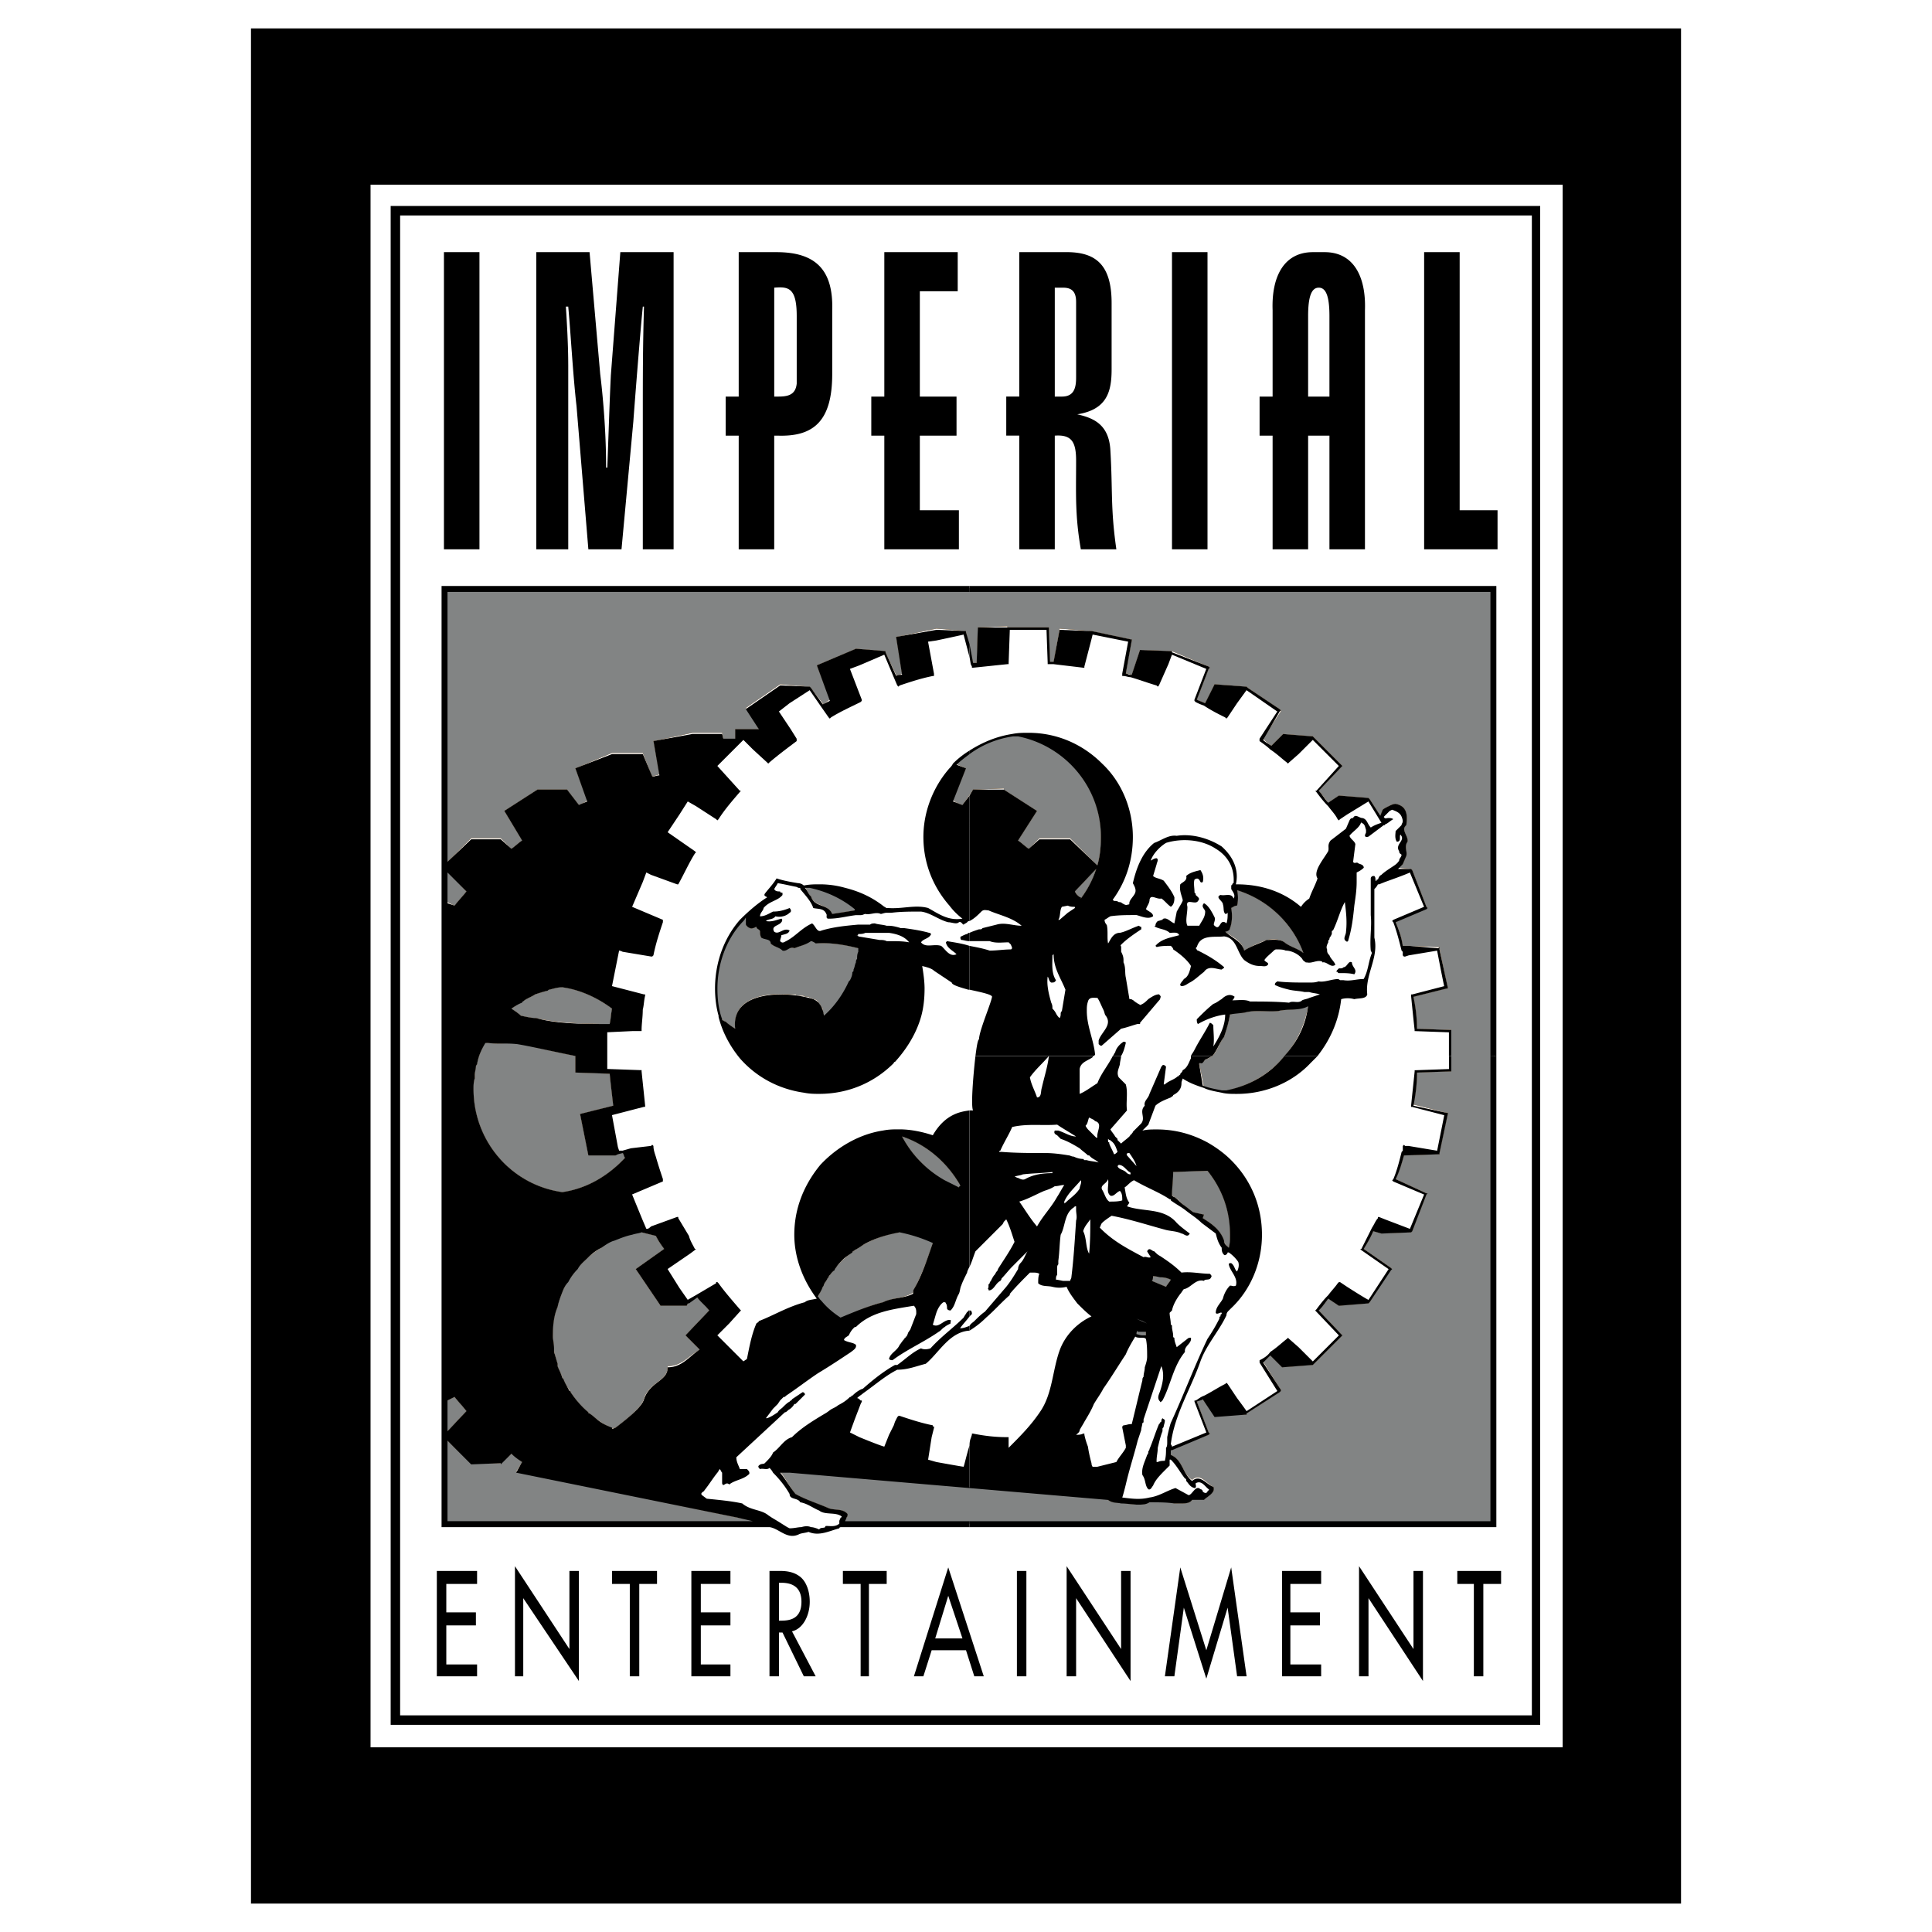
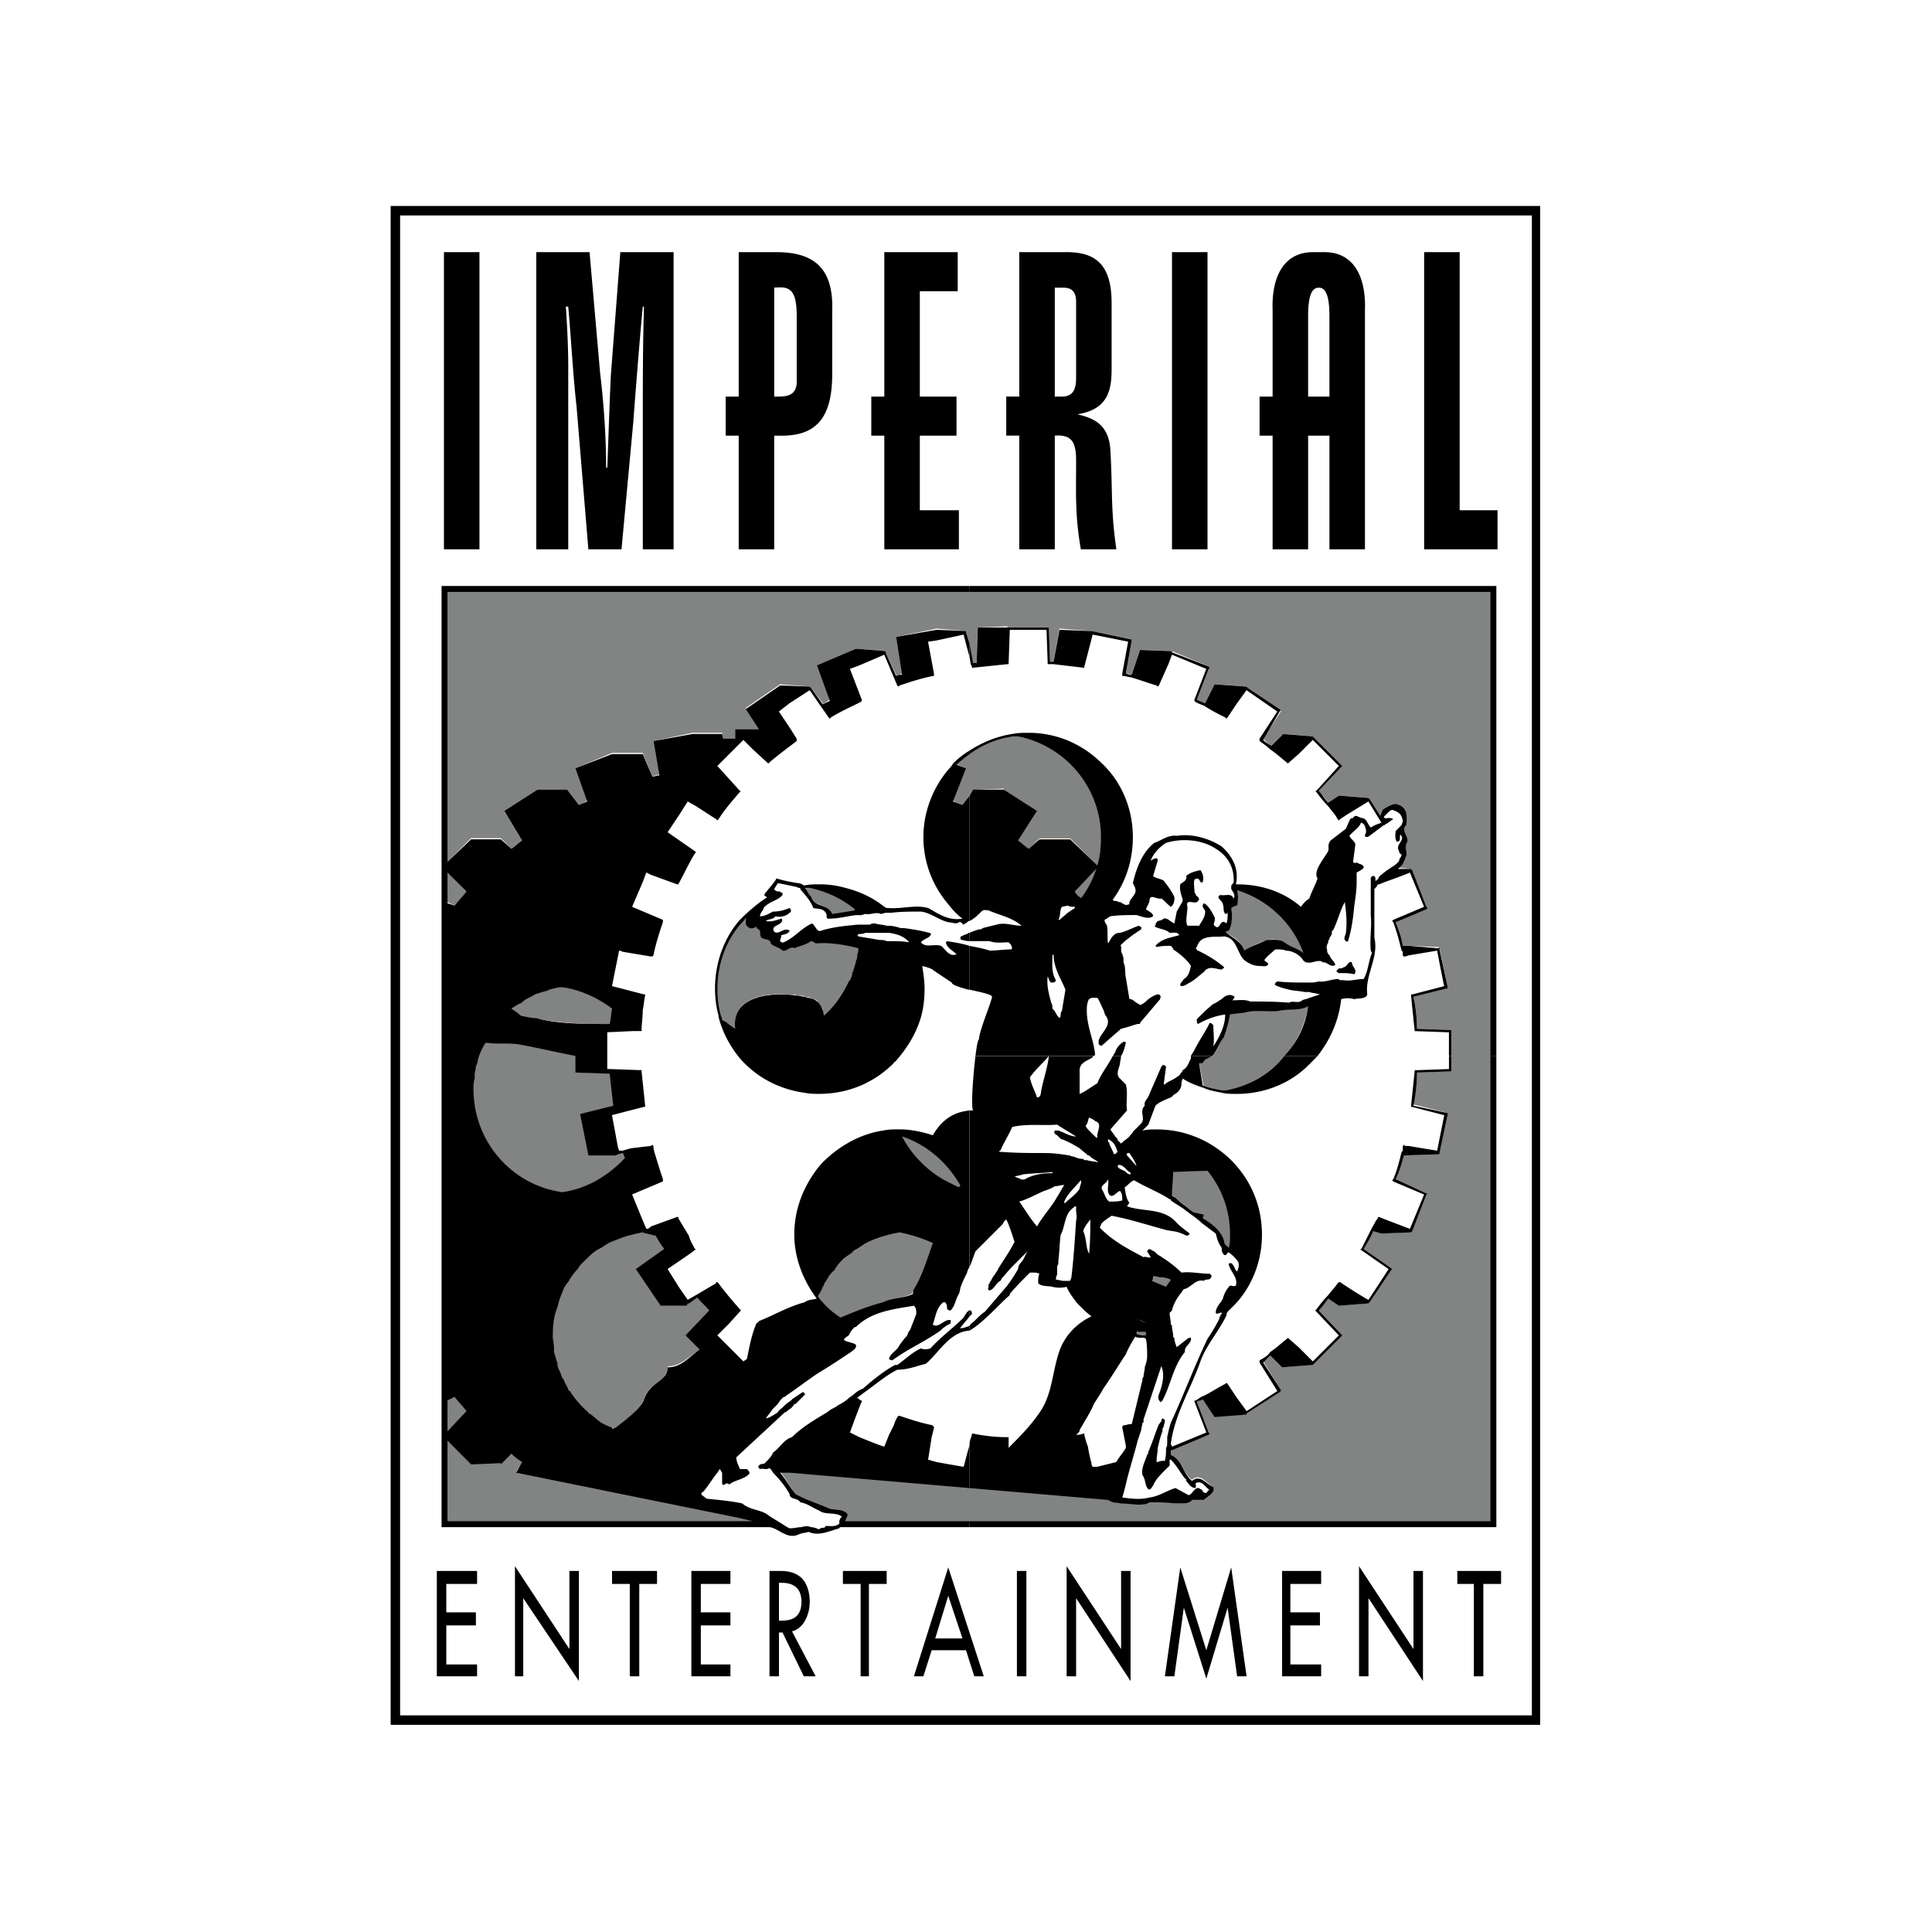
<svg xmlns="http://www.w3.org/2000/svg" width="2500" height="2500" viewBox="0 0 192.756 192.756">
  <g fill-rule="evenodd" clip-rule="evenodd">
-     <path fill="#fff" d="M0 0h192.756v192.756H0V0z" />
    <path d="M116.93 119.291c.117 0 .236.119.354.236.355.119.473.473.828.709.354.236.59.473.943.709l1.064.236-.119.354c.945.592 1.771 1.182 2.127 2.244 0 .236.236.473.471.709.119-.473.119-.945.119-1.418 0-2.361-.826-4.488-2.244-6.26l-3.426.119c0 .827-.117 1.536-.117 2.362zM120.236 105.709c-.117.117-.236.354-.473.354h-.117l.473 2.363c.59.236 1.18.354 1.771.473 4.369-.709 7.912-4.135 8.621-8.623-.826.592-2.008.355-2.953.592-1.062.117-2.125-.119-3.188.117-.473.119-1.182 0-1.654.236-.119.826-.354 1.535-.59 2.244-.591.709-.708 2.008-1.89 2.244zM122.244 92.953c.592.472 1.654.827 1.891 1.889.707-.472 1.535-.826 2.244-1.062.59-.118 1.299-.118 1.771.236.59.472 1.299.59 1.889 1.063-1.062-2.953-3.543-5.315-6.613-6.26a3.405 3.405 0 0 1 0 1.536c-.236 0-.355.118-.59.236.117.591.117 1.417-.119 2.008 0 .236-.354.236-.473.354zM116.811 127.678a2.208 2.208 0 0 0-.943-.236c-.236-.119-.473-.119-.828-.119 0 .119 0 .236-.117.473l1.416.592c.118-.238.354-.474.472-.71zM113.859 133.348h.471v-.119-.473h-.826l-.59-.236a1.636 1.636 0 0 1-.355.473c.472.236.945.236 1.3.355z" fill="#a36621" />
-     <path d="M44.41 58.701v31.181l.945.473c.354-.473.826-.945 1.181-1.417l-1.89-2.008v-.945l2.362-2.362h2.953l1.063 1.063c.354-.236.709-.59 1.063-.827l-1.771-2.953 3.307-2.126h2.953l1.181 1.535c.236-.118.59-.236.826-.472l-1.181-3.189 3.661-1.536h3.071l.945 2.362c.236-.118.472-.118.708-.236l-.59-3.307 3.897-.827h2.953l.473 2.008.118.118.118-.118.59-.59v-1.771h2.362L74.41 70.63l3.425-2.362 2.953.236.118.118 1.181 1.536v.118c.236-.118.472-.354.708-.473l-1.299-3.425 3.897-1.654 2.953.236v.118l1.063 2.244v.118c.236-.118.354-.118.591-.236l-.591-3.661 4.016-.827 2.953.236v.118l.709 3.071h.354l.117-3.543 2.953-.118v.118H104.645v.118l.117 3.307h.357l.59-3.307 3.07.236h.119l3.896.827h.119v.118l-.592 3.307c.119 0 .355 0 .473.118h.119l.826-2.48 3.189.118 3.66 1.535.119.118-.119.118-1.18 3.071c.236.118.59.236.826.354l.945-1.89 3.189.236.117.118 3.189 2.126.117.118v.118l-1.771 2.716c.236.236.473.473.826.709l1.182-1.181 2.953.236.117.118 2.717 2.717.119.118-.119.118-2.244 2.362c.355.354.592.708.945 1.181l1.062-.708 2.953.236.119.118 1.062 1.653.236-.59c.117-.118.354-.236.59-.354s.473-.236.709-.236c1.182.236 1.182 1.181 1.062 2.126-.59.472.236 1.063.119 1.653-.355.354 0 .945-.119 1.417l-.354.827a1.608 1.608 0 0 1-.473.354l1.299.118.119.118 1.416 3.662.119.118h-.119l-3.07 1.417c.354.708.592 1.536.709 2.363h.709l2.834.118h.119v.118l.826 3.897v.119h-.119l-3.307.826c.236 1.062.355 2.125.355 3.189l3.307.117h.117V106.886h-.117l-3.307.117c0 1.062-.119 2.127-.355 3.189l3.307.826h.119v.119l-.826 3.896v.119l-3.545.117c-.234.826-.473 1.654-.826 2.363l3.07 1.416h.119l-.119.119-1.416 3.66-.119.119-2.953.117-.826-.236c-.236.592-.59 1.182-.945 1.771l2.717 1.891.119.119h-.119l-2.125 3.307-.119.117-2.953.236-1.062-.709c-.354.473-.59.828-.945 1.182l2.244 2.363.119.117-.119.119-2.717 2.715-.117.119-3.07.236-1.182-1.182c-.236.236-.473.473-.709.59l1.771 2.836v.117l-.117.119-3.307 2.125v.119h-.119l-3.07.117-1.177-1.644c-.117 0-.354.117-.59.234l1.18 3.072.119.117-.119.119-3.66 1.416-.119.119v.473c1.182.473 1.182 1.889 2.127 2.48.826-.709 1.418.354 2.125.707.236.592-.59.945-.943 1.301h-1.182c-.237.355-.709.355-1.182.355h-.59c-.709-.236-1.654-.236-2.48-.236-.355.355-.709.355-1.182.355s-1.062-.119-1.652-.236c-.473 0-.828.117-1.301-.236v-.119l-31.771-2.717h-.945c.59.709.945 1.535 1.536 2.244 1.063.592 2.244.945 3.307 1.418.591.236 1.417 0 1.89.59 0 .119 0 .236-.118.355-.118.117-.118.354-.118.59h64.724V58.701H44.41z" fill="#a36621" />
    <path fill="#a36621" d="M112.322 67.323v-.118l-.117-.118.117.236zM124.488 68.622h-.117.117zM125.906 73.819l.117-.118h-.117v.118zM131.457 79.016l.117-.118-.117-.118v.236zM81.614 129.449c.473.709 1.299 1.535 2.126 2.125 1.417-.59 2.834-1.299 4.37-1.652.945-.473 2.008-.355 2.953-.945.118 0 0-.236.118-.354.945-1.771 1.536-3.662 2.244-5.553-.708-.117-1.417-.236-2.244-.236-.472 0-.945 0-1.417.119-3.78.59-6.85 3.07-8.15 6.496zM90 113.387c1.181 2.244 3.189 4.133 5.669 5.078 0-.117.118-.117.118-.117v-.119c-1.298-2.245-3.306-4.016-5.787-4.842zM96.024 80.315l1.064-1.535 3.07-.118v.118l3.307 2.126-1.891 2.953c.355.236.709.59 1.064.827l1.062-1.063h3.07l2.717 2.716c0 .118-.117.237-.117.354l-2.127 2.244c.119.118.236.354.355.473l.234.236a10.093 10.093 0 0 0 1.537-2.953l.236-.236-.119-.118c.236-.944.354-1.89.354-2.834 0-5.197-3.779-9.449-8.738-10.157-2.244.236-4.252 1.299-5.788 2.834l1.063.473-1.3 3.189c.356.235.592.353.947.471zM83.032 91.181c.827-.118 1.535-.236 2.244-.354 0-.354-.118-.591-.236-.945-.236-.472-.354-.827-.591-1.181-.826-.237-1.771-.354-2.716-.354-.472 0-.945 0-1.417.118.236.237.236.709.591.945.353 1.063 1.652.709 2.125 1.771zM78.898 99.213h.473a.367.367 0 0 0 .236.117h.473c.118 0 .236.119.236.119h.354c.118.117.354.117.473.236.236 0 .354.117.472.236 0 .117.118.117.118.236.119 0 .119.117.119.236.118 0 .118.117.236.236v.236c0 .117.118.236.118.471.118.592 0 1.182-.118 1.891 3.307-1.299 5.788-4.135 6.496-7.677-.236-.118-.473-.118-.708-.118-.709-.354-1.417-.591-2.244-.827-1.417-.354-2.835-.59-4.252-.473-.118-.118-.354-.354-.473-.354-.472.473-1.063.591-1.653.827-.473-.236-.709.236-1.182.118-.354-.236-.826-.236-1.181-.591 0-.59-.591-.472-.945-.59-.118-.236-.118-.473-.118-.59 0-.237-.354-.237-.354-.473-.118 0-.236.118-.354.118-.236.118-.591-.118-.709-.354 0-.237 0-.709.118-.945-1.89 1.89-3.071 4.488-3.071 7.324 0 1.062.118 2.008.354 2.834v.117c.118 0 .236.119.354.236 0 0 .118.119.236.119.236.236.591.473.945.709-.354-2.953 2.716-3.662 5.433-3.426 0 .002 0 .002.118.002zM65.433 123.307l-1.417-.354c-.354 0-.591.117-.945.117-.591.236-1.181.355-1.772.592-.472.236-.945.473-1.299.826-.945.59-1.772 1.299-2.362 2.008-.354.473-.709.945-.945 1.299-.236.355-.354.592-.473.828-.236.59-.473 1.18-.59 1.771-.354.826-.473 1.771-.473 2.717 0 .471.118.943.118 1.416v.236c.118.473.236.945.354 1.299v.236c.118.355.354.709.472 1.064 0 .117 0 .117.118.236.118.354.354.707.59 1.062 0 .117.118.117.118.236a9.443 9.443 0 0 0 1.772 2.008l.118.117a11.583 11.583 0 0 0 2.362 1.535c0-.117.118-.117.236-.117 1.063-.826 2.599-2.008 2.835-2.953.59-1.654 2.362-1.654 2.362-3.189 1.417 0 2.126-1.062 3.188-1.652l-1.417-1.418 2.362-2.48c-.354-.473-.827-.945-1.182-1.299l-.826.473-.118.117-.119.236h-2.598l-2.48-3.66 2.835-2.01c-.351-.469-.588-.825-.824-1.297zM53.504 101.574c2.008.473 4.96.592 7.323.592.118-.473.118-1.062.236-1.535-1.417-1.064-3.189-1.891-4.96-2.127-.472 0-.827.119-1.299.236-.118 0-.118 0-.236.119-.473.117-.827.234-1.181.354-.354.236-.709.354-1.063.59-.119 0-.236.119-.236.119l-1.063.709c.354.236.709.473.945.707.589.119 1.062.236 1.534.236zM48.425 103.938c-.354.709-.708 1.418-.827 2.244 0 0-.118.117-.118.236 0 .236-.119.59-.119.826v.354c-.118.355-.118.709-.118 1.064 0 5.197 3.78 9.566 8.858 10.275 2.48-.355 4.606-1.654 6.26-3.426-.118-.236-.118-.354-.237-.473h-.472l-.236.236H58.7l-.827-4.133 3.307-.828c-.118-1.062-.236-2.008-.354-3.188l-3.425-.119v-1.652c-2.362-.473-4.37-.945-5.788-1.301-1.063 0-2.007.119-2.953 0-.117.002-.235.002-.235-.115zM73.583 151.418l-22.087-4.607.591-.943c-.354-.236-.708-.592-1.063-.828l-1.063.945h-2.953l-2.362-2.244v-.945l1.89-2.008c-.354-.473-.827-.945-1.181-1.416l-.945.471v12.166h32.126l-.354-.117-2.599-.474z" />
    <path d="M116.93 119.291c.117 0 .236.119.354.236.355.119.473.473.828.709.354.236.59.473.943.709l1.064.236-.119.354c.945.592 1.771 1.182 2.127 2.244 0 .236.236.473.471.709.119-.473.119-.945.119-1.418 0-2.361-.826-4.488-2.244-6.26l-3.426.119c0 .827-.117 1.536-.117 2.362zM120.236 105.709c-.117.117-.236.354-.473.354h-.117l.473 2.363c.59.236 1.18.354 1.771.473 4.369-.709 7.912-4.135 8.621-8.623-.826.592-2.008.355-2.953.592-1.062.117-2.125-.119-3.188.117-.473.119-1.182 0-1.654.236-.119.826-.354 1.535-.59 2.244-.591.709-.708 2.008-1.89 2.244zM122.244 92.953c.592.472 1.654.827 1.891 1.889.707-.472 1.535-.826 2.244-1.062.59-.118 1.299-.118 1.771.236.59.472 1.299.59 1.889 1.063-1.062-2.953-3.543-5.315-6.613-6.26a3.405 3.405 0 0 1 0 1.536c-.236 0-.355.118-.59.236.117.591.117 1.417-.119 2.008 0 .236-.354.236-.473.354zM116.811 127.678a2.208 2.208 0 0 0-.943-.236c-.236-.119-.473-.119-.828-.119 0 .119 0 .236-.117.473l1.416.592c.118-.238.354-.474.472-.71zM113.859 133.348h.471v-.119-.473h-.826l-.59-.236a1.636 1.636 0 0 1-.355.473c.472.236.945.236 1.3.355z" fill="#828484" />
    <path d="M44.41 58.701v31.181l.945.473c.354-.473.826-.945 1.181-1.417l-1.89-2.008v-.945l2.362-2.362h2.953l1.063 1.063c.354-.236.709-.59 1.063-.827l-1.771-2.953 3.307-2.126h2.953l1.181 1.535c.236-.118.59-.236.826-.472l-1.181-3.189 3.661-1.536h3.071l.945 2.362c.236-.118.472-.118.708-.236l-.59-3.307 3.897-.827h2.953l.473 2.008.118.118.118-.118.59-.59v-1.771h2.362L74.41 70.63l3.425-2.362 2.953.236.118.118 1.181 1.536v.118c.236-.118.472-.354.708-.473l-1.299-3.425 3.897-1.654 2.953.236v.118l1.063 2.244v.118c.236-.118.354-.118.591-.236l-.591-3.661 4.016-.827 2.953.236v.118l.709 3.071h.354l.117-3.543 2.953-.118v.118H104.645v.118l.117 3.307h.357l.59-3.307 3.07.236h.119l3.896.827h.119v.118l-.592 3.307c.119 0 .355 0 .473.118h.119l.826-2.48 3.189.118 3.66 1.535.119.118-.119.118-1.18 3.071c.236.118.59.236.826.354l.945-1.89 3.189.236.117.118 3.189 2.126.117.118v.118l-1.771 2.716c.236.236.473.473.826.709l1.182-1.181 2.953.236.117.118 2.717 2.717.119.118-.119.118-2.244 2.362c.355.354.592.708.945 1.181l1.062-.708 2.953.236.119.118 1.062 1.653.236-.59c.117-.118.354-.236.59-.354s.473-.236.709-.236c1.182.236 1.182 1.181 1.062 2.126-.59.472.236 1.063.119 1.653-.355.354 0 .945-.119 1.417l-.354.827a1.608 1.608 0 0 1-.473.354l1.299.118.119.118 1.416 3.662.119.118h-.119l-3.07 1.417c.354.708.592 1.536.709 2.363h.709l2.834.118h.119v.118l.826 3.897v.119h-.119l-3.307.826c.236 1.062.355 2.125.355 3.189l3.307.117h.117V106.886h-.117l-3.307.117c0 1.062-.119 2.127-.355 3.189l3.307.826h.119v.119l-.826 3.896v.119l-3.545.117c-.234.826-.473 1.654-.826 2.363l3.07 1.416h.119l-.119.119-1.416 3.66-.119.119-2.953.117-.826-.236c-.236.592-.59 1.182-.945 1.771l2.717 1.891.119.119h-.119l-2.125 3.307-.119.117-2.953.236-1.062-.709c-.354.473-.59.828-.945 1.182l2.244 2.363.119.117-.119.119-2.717 2.715-.117.119-3.07.236-1.182-1.182c-.236.236-.473.473-.709.59l1.771 2.836v.117l-.117.119-3.307 2.125v.119h-.119l-3.07.117-1.177-1.644c-.117 0-.354.117-.59.234l1.18 3.072.119.117-.119.119-3.66 1.416-.119.119v.473c1.182.473 1.182 1.889 2.127 2.48.826-.709 1.418.354 2.125.707.236.592-.59.945-.943 1.301h-1.182c-.237.355-.709.355-1.182.355h-.59c-.709-.236-1.654-.236-2.48-.236-.355.355-.709.355-1.182.355s-1.062-.119-1.652-.236c-.473 0-.828.117-1.301-.236v-.119l-31.771-2.717h-.945c.59.709.945 1.535 1.536 2.244 1.063.592 2.244.945 3.307 1.418.591.236 1.417 0 1.89.59 0 .119 0 .236-.118.355-.118.117-.118.354-.118.59h64.724V58.701H44.41z" fill="#828484" />
    <path fill="#828484" d="M112.322 67.323v-.118l-.117-.118.117.236zM124.488 68.622h-.117.117zM125.906 73.819l.117-.118h-.117v.118zM131.457 79.016l.117-.118-.117-.118v.236zM81.614 129.449c.473.709 1.299 1.535 2.126 2.125 1.417-.59 2.834-1.299 4.37-1.652.945-.473 2.008-.355 2.953-.945.118 0 0-.236.118-.354.945-1.771 1.536-3.662 2.244-5.553-.708-.117-1.417-.236-2.244-.236-.472 0-.945 0-1.417.119-3.78.59-6.85 3.07-8.15 6.496zM90 113.387c1.181 2.244 3.189 4.133 5.669 5.078 0-.117.118-.117.118-.117v-.119c-1.298-2.245-3.306-4.016-5.787-4.842zM96.024 80.315l1.064-1.535 3.07-.118v.118l3.307 2.126-1.891 2.953c.355.236.709.59 1.064.827l1.062-1.063h3.07l2.717 2.716c0 .118-.117.237-.117.354l-2.127 2.244c.119.118.236.354.355.473l.234.236a10.093 10.093 0 0 0 1.537-2.953l.236-.236-.119-.118c.236-.944.354-1.89.354-2.834 0-5.197-3.779-9.449-8.738-10.157-2.244.236-4.252 1.299-5.788 2.834l1.063.473-1.3 3.189c.356.235.592.353.947.471zM83.032 91.181c.827-.118 1.535-.236 2.244-.354 0-.354-.118-.591-.236-.945-.236-.472-.354-.827-.591-1.181-.826-.237-1.771-.354-2.716-.354-.472 0-.945 0-1.417.118.236.237.236.709.591.945.353 1.063 1.652.709 2.125 1.771zM78.898 99.213h.473a.367.367 0 0 0 .236.117h.473c.118 0 .236.119.236.119h.354c.118.117.354.117.473.236.236 0 .354.117.472.236 0 .117.118.117.118.236.119 0 .119.117.119.236.118 0 .118.117.236.236v.236c0 .117.118.236.118.471.118.592 0 1.182-.118 1.891 3.307-1.299 5.788-4.135 6.496-7.677-.236-.118-.473-.118-.708-.118-.709-.354-1.417-.591-2.244-.827-1.417-.354-2.835-.59-4.252-.473-.118-.118-.354-.354-.473-.354-.472.473-1.063.591-1.653.827-.473-.236-.709.236-1.182.118-.354-.236-.826-.236-1.181-.591 0-.59-.591-.472-.945-.59-.118-.236-.118-.473-.118-.59 0-.237-.354-.237-.354-.473-.118 0-.236.118-.354.118-.236.118-.591-.118-.709-.354 0-.237 0-.709.118-.945-1.89 1.89-3.071 4.488-3.071 7.324 0 1.062.118 2.008.354 2.834v.117c.118 0 .236.119.354.236 0 0 .118.119.236.119.236.236.591.473.945.709-.354-2.953 2.716-3.662 5.433-3.426 0 .002 0 .002.118.002zM65.433 123.307l-1.417-.354c-.354 0-.591.117-.945.117-.591.236-1.181.355-1.772.592-.472.236-.945.473-1.299.826-.945.59-1.772 1.299-2.362 2.008-.354.473-.709.945-.945 1.299-.236.355-.354.592-.473.828-.236.59-.473 1.18-.59 1.771-.354.826-.473 1.771-.473 2.717 0 .471.118.943.118 1.416v.236c.118.473.236.945.354 1.299v.236c.118.355.354.709.472 1.064 0 .117 0 .117.118.236.118.354.354.707.59 1.062 0 .117.118.117.118.236a9.443 9.443 0 0 0 1.772 2.008l.118.117a11.583 11.583 0 0 0 2.362 1.535c0-.117.118-.117.236-.117 1.063-.826 2.599-2.008 2.835-2.953.59-1.654 2.362-1.654 2.362-3.189 1.417 0 2.126-1.062 3.188-1.652l-1.417-1.418 2.362-2.48c-.354-.473-.827-.945-1.182-1.299l-.826.473-.118.117-.119.236h-2.598l-2.48-3.66 2.835-2.01c-.351-.469-.588-.825-.824-1.297zM53.504 101.574c2.008.473 4.96.592 7.323.592.118-.473.118-1.062.236-1.535-1.417-1.064-3.189-1.891-4.96-2.127-.472 0-.827.119-1.299.236-.118 0-.118 0-.236.119-.473.117-.827.234-1.181.354-.354.236-.709.354-1.063.59-.119 0-.236.119-.236.119l-1.063.709c.354.236.709.473.945.707.589.119 1.062.236 1.534.236zM48.425 103.938c-.354.709-.708 1.418-.827 2.244 0 0-.118.117-.118.236 0 .236-.119.59-.119.826v.354c-.118.355-.118.709-.118 1.064 0 5.197 3.78 9.566 8.858 10.275 2.48-.355 4.606-1.654 6.26-3.426-.118-.236-.118-.354-.237-.473h-.472l-.236.236H58.7l-.827-4.133 3.307-.828c-.118-1.062-.236-2.008-.354-3.188l-3.425-.119v-1.652c-2.362-.473-4.37-.945-5.788-1.301-1.063 0-2.007.119-2.953 0-.117.002-.235.002-.235-.115zM73.583 151.418l-22.087-4.607.591-.943c-.354-.236-.708-.592-1.063-.828l-1.063.945h-2.953l-2.362-2.244v-.945l1.89-2.008c-.354-.473-.827-.945-1.181-1.416l-.945.471v12.166h32.126l-.354-.117-2.599-.474z" />
    <path d="M98.74 128.031c0-.117.119-.236.119-.236-.119 0-.119.119-.119.236zM105.355 116.93h-.119.119zM106.182 120.119c0-.119.117-.119.117-.119l-.117-.117v.236zM113.977 137.717c0-.117 0-.236.117-.354l-.117.117v.237zM130.395 96.023h-.119.119zM132.639 93.662l.117-.236c-.117.117-.117.236-.117.236v0zM132.875 92.953v.236l.117-.354c-.117 0-.117.118-.117.118zM139.961 81.969v-.118c-.117.118-.117.354-.117.473 0-.119.117-.238.117-.355z" fill="#fff" />
    <path d="M38.977 20.551v151.535h114.686V20.551H38.977zm113.857 150.592H39.921V21.496h112.913v149.647z" />
    <path d="M47.599 166.062h-3.071v-3.896h2.953v-1.299h-2.953v-2.836h3.071v-1.299h-4.016v10.512h4.016v-1.182zM96.733 58.465H44.055v93.898h32.717c.945.117 1.771 1.299 2.953.707.236-.117.59-.117.945-.234 1.063.471 2.126-.119 3.071-.355 0-.117.118-.117.237-.117h12.756v-.592H84.331c0-.117.118-.236.118-.354.118-.119.118-.236.118-.355-.472-.59-1.299-.354-1.89-.59-1.063-.473-2.244-.826-3.307-1.418-.591-.709-.945-1.416-1.536-2.125h.945l17.953 1.535v-4.252c-.237.709-.473 1.771-.591 2.125-.118 0-2.717-.471-2.717-.471l-.827-.236.354-2.244.237-.945v-.119h-.119v-.117c-1.181-.236-2.244-.59-3.307-.945h-.118l-.118.119-.236.473-.118.354-.473.945-.472 1.18c-.473-.117-2.48-.943-2.48-.943l-.945-.473.473-1.299.59-1.537.118-.236v-.117h-.118c-.118-.117-.236-.236-.354-.236.236-.236.472-.354.59-.473 1.181-.826 2.244-1.771 3.425-2.361 1.063 0 1.89-.355 2.835-.592 1.299-1.062 2.362-3.188 4.37-3.307v-.473c-.354.119-.591.236-.945.236.236-.354.591-.709.945-1.182v-.59h-.119c0 .119 0 .119-.118.119-.118.236-.236.354-.354.59-1.063 1.062-2.244 1.891-3.307 3.07-.354.119-.708.119-.945 0-.827.355-1.535 1.062-2.362 1.654h-.236c-1.062.59-2.126 1.418-3.189 2.361-.354.119-.708.355-1.063.709-.118 0-.118 0-.118.119h-.118c-.354.354-.708.59-1.181.826-.118.117-.354.236-.591.354-.236.119-.473.355-.709.473-1.181.709-2.362 1.418-3.307 2.363-.827.236-1.181 1.062-1.89 1.535-.118.354-.473.709-.827 1.062-.118.119-.354 0-.59.236-.118.117 0 .236.118.354.236-.117.708.119.945-.117.118.117.236.236.354.473.59.59 1.181 1.299 1.653 2.125 0 .592.827.355 1.063.828.708.117 1.299.59 1.89.826.59.473 1.654.117 2.245.59 0 0 0 .119-.119.119 0 .117-.118.236-.118.354v.236c-.354.355-.945.236-1.299.236-.118 0-.118.119-.118.119-.118.117-.472 0-.59.234-.236-.117-.59-.234-.827-.234-.236-.119-.591-.119-.945 0-.354 0-.708.117-1.181.117l-.236-.117-.945-.592-.59-.354-.354-.236c-.709-.592-1.771-.473-2.599-1.182-1.062-.236-2.362-.354-3.543-.473l-.473-.354c-.236-.236.236-.355.236-.473.473-.59.827-1.182 1.299-1.771.118-.119.118-.236.236-.355.118.119.118.236.236.355v1.062c.118.473.354-.236.709.119.59-.473 1.417-.473 2.008-1.064v-.117c0-.119-.118-.236-.236-.355h-.709c-.118-.354-.354-.707-.354-1.18 1.654-1.535 3.189-2.953 4.842-4.488.118 0 .236-.119.354-.236.236-.119.473-.355.591-.592h.118l.118-.117.708-.709.118-.117a.253.253 0 0 0-.236-.236l-1.063.709s0 .117-.118.117l-.118.117c-.236.119-.473.355-.709.592-.118.117-.354.236-.472.473-.354.236-.708.473-1.063.59h-.118l.709-.945.472-.473.236-.354.354-.354h.118l.118-.119c1.063-.709 2.126-1.535 3.189-2.244 1.181-.709 2.244-1.418 3.307-2.125.118-.119.591-.355.473-.709-.236-.236-.827-.236-1.181-.473 0-.236.354-.354.473-.473.118-.236.236-.473.472-.709l.118-.117h.118c1.535-1.535 3.661-1.771 5.787-2.127.236.236.236.473.236.709v.119l-.591 1.535-.236.354c0 .119-.118.236-.118.355-.118 0-.118 0-.118.117-.119 0-.119.117-.119.117-.236.236-.354.473-.472.592-.236.59-.945.826-1.063 1.416.118.119.237.119.354.119 1.417-1.062 3.071-1.771 4.606-2.834.236-.119.354-.355.591-.473.118-.119.354-.236.59-.355v-.117c0-.119.118-.236-.118-.236-.59 0-1.063.826-1.654.473.119-.355.236-.828.354-1.182s.354-.826.709-1.062c.118 0 .236 0 .236.117.119.119.119.355.119.473 0 .119.118.236.354.236.473-.473.473-1.062.827-1.652.118-.236.118-.592.236-.828.118-.354.354-.826.59-1.299 0-.117.118-.354.237-.59v-15.592c-.709.119-2.363.236-3.662 2.48-1.062-.354-2.244-.59-3.307-.59h-.118c-.473 0-.945 0-1.536.117-2.362.355-4.606 1.654-6.259 3.426-1.654 2.008-2.599 4.371-2.599 6.969 0 2.244.827 4.488 2.244 6.377-.473.119-.945.119-1.182.355-1.771.473-3.07 1.299-4.606 1.889 0 .119-.118.119-.236.236-.472 1.064-.708 2.363-.945 3.543l-.354.236-1.417-1.416-1.181-1.182 1.181-1.182 1.062-1.18.118-.119-.118-.117c-.708-.828-1.535-1.771-2.126-2.6l-.118-.117h-.118v.117l-2.008 1.182-.827.473-.827-1.182-1.181-1.889 2.244-1.537.473-.354.118-.119h-.118c-.236-.471-.473-.826-.59-1.299l-1.063-1.771v-.117h-.118l-2.598.945s-.236.236-.354.236h-.118l-.354-.828s-.827-2.008-1.063-2.598l3.071-1.299v-.236c-.236-.709-.473-1.418-.709-2.244-.118-.355-.236-.709-.236-1.064l-.118-.117-.118.117-2.008.236-.827.236h-.354l-.118-.354-.591-3.189 3.189-.826h.118v-.119c-.118-1.18-.236-2.244-.354-3.424v-.119h-.118l-3.307-.117v-3.662l2.48-.117h.945v-.119c0-.59.118-1.299.118-2.008.118-.473.118-.945.236-1.418v-.117h-.118l-3.189-.826.709-3.544c.118 0 .354.118.354.118l2.835.473h.118l.118-.118c.236-1.181.59-2.244.945-3.307V91.772l-3.071-1.299 1.063-2.48.354-.945.472.236 2.598.945h.118c.591-1.063 1.063-2.126 1.654-3.071l.118-.118-.118-.118-2.716-1.89 1.181-1.771.827-1.3.827.473 2.008 1.299.118.118.118-.118c.591-.945 1.417-1.89 2.126-2.716l.118-.118h-.118l-2.244-2.48 1.063-1.063.118-.118.59-.59.827-.827.945.945 1.417 1.299.118.118.118-.118c.827-.708 1.771-1.417 2.716-2.126v-.236l-.59-.944-1.181-1.772 1.063-.827 2.008-1.299 1.063 1.536.826 1.181.118.118.118-.118c.945-.59 2.008-1.062 2.953-1.535l.118-.118v-.118l-1.181-3.071.945-.354 2.48-1.063.944 2.244.354.827.118.118.118-.118c1.062-.354 2.126-.709 3.307-.945h.119v-.236l-.591-3.189.827-.118s2.244-.473 2.717-.591l.591 2.244v-1.299l-.354-1.182v-.118l-2.953-.118-4.016.708.596 3.777c-.236 0-.354 0-.591.118l-1.063-2.362v-.118l-2.953-.236-3.897 1.654 1.299 3.543-.708.354-1.181-1.654-.118-.118-2.953-.118-3.425 2.362 1.299 2.008h-2.362v.944h-1.181l-.118-.472h-2.953l-3.897.708.59 3.425c-.236 0-.473.118-.708.118l-.945-2.244h-3.071l-3.661 1.417 1.181 3.307c-.236.118-.59.236-.826.354l-1.181-1.535h-2.953l-3.307 2.126 1.771 2.953c-.354.236-.708.59-1.063.827l-1.063-.944h-2.953l-2.362 2.244V59.055h52.087v-.59h-.001zm0 16.417a8.855 8.855 0 0 0-1.654 1.299c-.118.236-.236.354-.354.473-1.654 1.89-2.598 4.37-2.598 6.85 0 2.599.944 4.96 2.598 6.851.354.473.827.945 1.299 1.299-1.417.236-2.362-.473-3.425-1.063-1.299-.354-2.598.118-4.016 0h-.118c-.118 0-.118-.118-.236-.118-1.182-.945-2.48-1.536-3.898-1.89a9.224 9.224 0 0 0-2.599-.354c-.472 0-.945 0-1.536.118a.901.901 0 0 0-.59-.236c-.708-.118-1.417-.236-2.126-.472-.354.59-.827 1.063-1.181 1.535-.118.236.118.236.236.354-.945.591-1.89 1.417-2.717 2.244-1.653 1.89-2.48 4.371-2.48 6.851 0 .943.118 1.889.354 2.715v.119c.354 1.418 1.063 2.834 2.126 4.133 1.654 1.891 3.898 3.072 6.378 3.426.591.119 1.063.119 1.536.119 2.834 0 5.433-1.064 7.441-3.072 0 0 0-.117.118-.117 1.181-1.299 2.126-2.834 2.599-4.488.236-.826.354-1.771.354-2.834 0-.709-.118-1.537-.236-2.245.473.118.944.236 1.181.474l1.771 1.18c0 .236.827.473 1.653.709h.119v-4.37c-.709-.237-1.536-.354-2.244-.473l-.119.118c.119.59.708.826 1.063 1.181-.708.354-1.181-.59-1.535-.826-.708-.237-1.535.236-2.008-.354.236-.354.708-.354.945-.709.118-.118 0-.236-.118-.236-.827-.236-1.653-.354-2.48-.472h-.354c-.354-.118-.827-.236-1.182-.236h-.236c-.354-.118-.827-.118-1.181-.236-.118 0-.354 0-.472.119H85.63c-1.299.118-2.48.236-3.662.59-.472.236-.59-.473-.945-.709-1.063.473-1.653 1.299-2.599 1.772-.236.118-.354.236-.59 0 0-.236.118-.354.118-.591.354-.118.708-.118.827-.472-.591-.354-1.063.472-1.535.118-.354-.591.472-.591.708-.945.118-.118.118-.354 0-.354-.473.118-.945.354-1.536.236.236-.236.709-.118.945-.473.473.118 1.063 0 1.417-.354.236-.118.118-.354 0-.473-.591.237-1.063.354-1.653.354-.473.236-.827.473-1.299.473 0-.354.354-.59.354-.827.591-.708 1.417-.708 1.89-1.299v-.118c0-.118 0-.118-.118-.118 0 0-.118 0-.118-.118-.236 0-.473 0-.59-.236.118-.237.236-.354.354-.591.708.118 1.181.236 1.772.354.118 0 .236.118.354.118h.118v.119c.472.59 1.063 1.181 1.299 1.889.472.118 1.063 0 1.299.591.118.118-.118.473.236.473.945 0 1.771-.236 2.717-.354h.472c.236 0 .354-.118.473-.118.473.118 1.063-.236 1.536 0 .118 0 .354-.118.59-.118h.473c.945-.118 1.889-.118 2.953-.118.945.118 1.771.827 2.717 1.063.354 0 .826.237 1.062 0 .236-.118.354.237.473.237.118-.119.236-.119.354-.237l.118-.118h.119V79.37l-.709.945c-.354-.118-.591-.236-.945-.354l1.3-3.307-.945-.354c.354-.354.827-.708 1.3-1.063v-.355h-.001zm0 18.189c-.119 0-.119 0-.237.118-.118 0-.354.118-.59.236-.118 0-.118.236 0 .354.236 0 .473.118.827.118v-.826zm-3.662 30.945c-.59 1.654-1.062 3.189-1.89 4.607-.118.117 0 .354-.118.473-.945.471-2.008.354-2.953.826-1.417.354-2.834.945-4.252 1.535-.708-.473-1.299-.945-1.89-1.654a1.608 1.608 0 0 1-.354-.473c.118-.234.354-.59.473-.943 0 0 .118-.119.118-.236.118-.236.236-.355.354-.592.118-.117.118-.236.236-.354.118-.119.236-.354.473-.473 0-.117.118-.236.118-.236.236-.354.472-.59.708-.826s.591-.473.945-.709c0-.117.118-.117.236-.236.236-.119.59-.354.945-.59 1.063-.592 2.244-.945 3.543-1.182.472-.119.945-.119 1.417-.119-.472 0-.945 0-1.417.119 1.182.236 2.245.59 3.308 1.063zM90 113.387c2.48.826 4.488 2.598 5.787 4.842v.119s-.118 0-.118.117l-1.417-.709A10.802 10.802 0 0 1 90 113.387zm-20.197 21.259c-1.062.709-1.771 1.771-3.188 1.771 0 1.416-1.772 1.416-2.362 3.189-.236.826-1.772 2.008-2.835 2.834-.118 0-.236.117-.236.117h-.118v-.117a5.637 5.637 0 0 1-1.181-.59c-.354-.236-.709-.592-1.063-.828-.118 0-.118-.117-.118-.117a9.47 9.47 0 0 1-1.772-2.008c0-.119-.118-.119-.118-.119-.236-.473-.472-.826-.59-1.18l-.118-.119c-.118-.473-.354-.826-.472-1.182v-.236c-.118-.354-.236-.826-.354-1.18v-.355c0-.473-.118-.826-.118-1.299 0-1.062.118-2.008.473-2.834.118-.592.354-1.182.59-1.771.118-.236.236-.473.473-.709.236-.473.59-.945.945-1.299.236-.473.708-.828 1.063-1.182a5.223 5.223 0 0 1 1.299-.945c.354-.236.827-.59 1.299-.709.591-.236 1.181-.473 1.772-.59.354-.119.59-.119.945-.236.473.117.945.236 1.417.354.236.473.473.828.827 1.299l-2.835 2.01 2.48 3.66h2.598l.119-.236h.118l.826-.59c.354.473.827.826 1.182 1.299l-2.362 2.48 1.414 1.418zm-18.189-30.472c1.417.236 3.425.709 5.788 1.182v1.652l3.425.119c.118 1.18.236 2.125.354 3.188l-3.307.828.827 4.133h2.716l.236-.117.472-.119c.119.119.119.355.237.473-1.654 1.771-3.78 3.07-6.26 3.426-5.079-.709-8.858-5.078-8.858-10.275 0-.355 0-.709.118-1.064v-.354c0-.236.119-.59.119-.826 0-.119.118-.236.118-.236.118-.826.472-1.535.827-2.127h.236c.945.117 1.889-.002 2.952.117zm-.59-3.543c.354-.236.709-.473 1.063-.592 0-.117.118-.117.236-.236.354-.236.708-.354 1.063-.59.354-.119.708-.236 1.181-.354.118 0 .118-.119.236-.119.473-.117.827-.236 1.299-.236 1.771.236 3.543 1.062 4.96 2.127-.118.59-.118 1.062-.236 1.535-2.362 0-5.315 0-7.323-.592-.473 0-.945-.117-1.536-.236-.234-.234-.589-.471-.943-.707zm34.252-9.804c-.709.118-1.417.236-2.244.354-.473-1.062-1.771-.591-2.126-1.771-.236-.118-.354-.591-.591-.827h.473c1.653.354 3.189 1.063 4.488 2.126v.118zm-9.331 2.716c.354.236.945.118.945.59.354.354.827.354 1.181.708.473.118.709-.472 1.182-.236.59-.236 1.181-.354 1.653-.708.118 0 .354.118.473.236 1.417-.118 2.834.119 4.252.473v.354c-.118.236-.118.473-.118.709-.118.118-.118.236-.118.354-.118.236-.118.473-.236.709 0 .119 0 .236-.118.236 0 .354-.118.59-.236.826l-.118.119c-.591 1.299-1.417 2.48-2.48 3.424-.118-.826-.473-1.416-1.063-1.652-2.599-.826-8.268-.945-7.795 2.953-.354-.236-.708-.473-.945-.709-.118 0-.236-.119-.236-.119-.118 0-.118-.117-.118-.117-.354-.945-.472-2.008-.472-3.07 0-2.363.827-4.843 2.48-6.615.118-.118.236-.236.354-.472v.709c.118.236.473.472.709.354.118 0 .236-.118.354-.118 0 .236.354.236.354.473-.002.117-.002.353.116.589zm9.449-.236c.118 0 .236 0 .236-.118.236 0 .472 0 .708-.118H88.7c.827.118 1.536.354 2.008.945-.591-.118-1.299-.118-2.008-.118h-.236c-.236-.118-.473-.118-.708-.118l-2.126-.354c0-.119-.118-.119-.236-.119zm-40.748-6.26l1.89 1.89c-.354.473-.827.945-1.181 1.417l-.709-.236v-3.071zm0 52.678l.709-.354c.354.471.826.943 1.181 1.416l-1.89 2.008v-3.07zm0 12.046v-8.032l2.362 2.363 2.953-.119v.119l1.063-1.064c.354.355.709.592 1.063.828l-.591 1.062 22.087 4.488 1.536.354H44.646v.001z" />
    <path d="M97.322 105.355c-.234 2.008-.471 5.078-.234 5.432h-.355v15.592c.235-.473.355-.945.589-1.535l2.6-2.6.117-.117.119-.236.236-.236c.354.709.59 1.535.826 2.244-.473.945-1.062 1.771-1.654 2.717 0 .117-.117.236-.117.236-.119.117-.119.234-.236.354-.117.117-.236.354-.354.59 0 0-.119.119-.119.236l-.117.119v.236c0 .117-.119.236 0 .236 0 .117 0 .117.117.117.473-.117.59-.709 1.062-.945 0 0 .119-.117.119-.236.354-.354.709-.826 1.062-1.18a553.49 553.49 0 0 1 1.535-1.535c-.236.354-.354.826-.709 1.18a.912.912 0 0 0-.236.592c-.354.59-.707 1.18-1.18 1.771l-2.127 2.48c-.354.236-.709.59-1.062.943-.117.119-.354.236-.472.473v.473a8.953 8.953 0 0 0 1.654-1.299c.826-.709 1.535-1.535 2.361-2.244v-.117c.59-.709 1.299-1.418 2.008-2.127h.355c.236 0 .354 0 .59.117-.119.236-.119.592-.119.945.355.355.945.236 1.418.355.473.117.945.117 1.418 0 .236.59.709 1.18 1.062 1.652.473.473.945.945 1.418 1.299-1.299.592-2.6 1.773-3.189 3.426-.709 2.008-.709 4.252-1.891 6.023-.943 1.418-2.008 2.48-3.188 3.662v-1.062h-.119c-1.182 0-2.244-.119-3.424-.355h-.12v.119l-.117.354s-.118.236-.118.709v4.252l13.818 1.182c.473.354.828.236 1.301.354.59 0 1.18.119 1.652.119s.826 0 1.182-.236c.826 0 1.771 0 2.48.117h.59c.473 0 .945 0 1.182-.354h1.182c.354-.355 1.18-.709.943-1.301-.707-.234-1.299-1.299-2.125-.59-.945-.709-.945-2.125-2.127-2.598v-.473h.119l3.66-1.535.119-.119-.119-.117-1.18-3.072c.236-.117.473-.117.59-.234l1.182 1.771 3.07-.236h.119v-.119l3.307-2.125.117-.119v-.117l-1.771-2.717.709-.709 1.182 1.182 3.07-.236.117-.119 2.717-2.715.119-.119-.119-.117-2.244-2.363c.355-.354.592-.709.945-1.182l1.062.709 2.953-.236.119-.117 2.125-3.189.119-.117-.119-.119-2.717-1.891c.355-.59.709-1.18.945-1.771l.826.236 2.953-.117.119-.119 1.416-3.66.119-.119h-.119l-3.07-1.416c.354-.709.592-1.537.826-2.363l3.545-.117v-.119l.826-3.896v-.119h-.119l-3.307-.709c.236-1.18.355-2.244.355-3.307l3.307-.117h.117v-1.535h-.236v1.299l-3.307.117h-.117v.119c-.119 1.18-.236 2.244-.355 3.424v.119h.119l3.189.826-.709 3.543-2.836-.473h-.354l-.119-.117-.117.117v.473l-.117.119c-.238.945-.473 1.889-.828 2.717l-.117.117.117.119 3.07 1.299-1.416 3.426-2.48-.945-.59-.236h-.119v.117c-.236.236-.354.592-.59.945l-1.064 2.125h-.117l.117.119 2.717 1.891-2.008 3.07c-.473-.236-2.125-1.299-2.125-1.299l-.709-.473h-.119l-.117.117c-.236.355-.59.709-.945 1.182-.473.473-.826.945-1.18 1.418l-.119.117.119.119 2.242 2.361-2.598 2.598-1.418-1.416-.943-.828-.119-.117-.117.117c-.473.355-.945.828-1.654 1.301-.236.354-.59.59-1.062.826v.236l1.771 2.834-3.07 2.008c-.236-.354-.945-1.299-.945-1.299l-.945-1.418-.117-.117-.119.117c-.709.355-1.418.828-2.125 1.182-.355.119-.592.355-.828.473h-.117v.117l1.182 3.072-3.426 1.416s0-.117-.119-.236c.355-2.951 2.008-5.551 2.953-8.268.592-1.652 1.891-3.07 2.6-4.605 0-.236.117-.354.234-.473l.238-.236c2.006-1.889 3.07-4.605 3.07-7.322 0-2.836-1.064-5.434-3.07-7.441-.709-.709-1.537-1.299-2.363-1.771-1.535-.826-3.189-1.299-5.078-1.299-.473 0-.945 0-1.418.117l.59-.59.709-1.891c.355-.354.945-.59 1.535-.826.119-.117.236-.117.236-.236.473-.236.828-.59.828-1.182 0-.234.117-.354.117-.473.709.473 1.418.709 2.127.945.471.236 1.18.355 1.771.473.473.119.945.119 1.535.119 2.717 0 5.434-1.064 7.322-3.072l.709-.707h-3.307c-1.418 1.771-3.426 2.951-5.787 3.424h-.473c-.592-.117-1.301-.236-1.891-.473l-.354-2.125c0-.119 0-.119.117-.119.236.119.355-.236.473-.354.354-.119.473-.236.709-.354h-2.127v.234c-.234.473-.354.945-.826 1.182 0 .119-.117.236-.236.355 0 .117 0 .117-.117.117 0 .119 0 .119-.119.119-.354.354-.945.473-1.299.826h-.117l.234-1.771-.117-.119c0-.117 0 0 0 0-.236-.117-.236 0-.354.119l-1.182 2.717c-.119.473-.592.707-.473 1.18-.59.592.117 1.182-.354 1.771l-.828.828c0 .117-.117.117-.117.236-.119 0-.119.117-.236.236-.236.236-.592.473-.826.707l-.355-.354v-.117l-.117-.119-.119-.117c-.117-.236-.354-.473-.473-.709l1.654-1.891c-.119-.826.117-1.771-.119-2.598l-.707-.709c-.236-.473 0-.826.117-1.299 0-.236.119-.592.119-.826h-.828c-.473.943-1.182 1.771-1.535 2.715-.59.355-1.182.828-1.771 1.064v-2.48c.117-.709.826-.828 1.299-1.182 0 0 0-.117.119-.117h-4.488c-.119 1.062-.473 2.125-.709 3.188-.119.355 0 .945-.473.945-.236-.709-.59-1.299-.709-2.008.592-.826 1.182-1.299 1.891-2.125h-7.322v-.002zm51.379 0v46.416H96.733v.592h52.558v-47.008h-.59zm-51.968 25.393h.118c.117.119.117.236.117.355l-.235.234v-.589zm19.251 10.748c-.117.119-.117.236-.117.355-.119 0-.119.117-.119.117l-.117.117c-.355.828-.592 1.654-.945 2.48 0 0 0 .119-.119.236 0 .119 0 .236-.117.355-.236.709-.59 1.299-.473 2.008.354.473.236 1.062.59 1.416.236.119.355-.236.473-.354.236-.59.709-1.062 1.299-1.654.119-.117.236-.236.355-.354v-.59h.117c.592.59.945 1.299 1.418 1.889.117 0 .117.119.117.236.238.236.355.59.828.709.236 0 .117-.354.117-.354v-.119c.592-.354.945.354 1.299.59.119.119-.117.119-.117.236-.117.236-.354.119-.473 0 0-.117-.117-.236-.236-.236-.473-.471-.826.592-1.18.592l-1.301-.709c-.826.236-1.652.826-2.598.945-.945.236-1.771.117-2.717 0 .117-.355.236-.828.354-1.299.355-1.537.828-2.953 1.182-4.371l.355-1.062c0-.236.117-.473.117-.709.117 0 .117-.117.117-.117v-.236l1.773-5.316c.354.828.117 1.771-.119 2.48-.117.355-.354.709 0 1.062 0 .119.119 0 .236-.117.826-1.535 1.062-3.426 2.244-4.842-.117-.592.709-.828.59-1.418-.117 0-.234 0-.354.117l-1.062.828c-.119-.355-.236-.592-.236-.945-.119 0-.119-.117-.119-.117v-.119c0-.236-.117-.59-.117-.826 0-.119 0-.236-.119-.236 0-.473-.117-.828-.117-1.182l.236-.236c.117-.59.473-1.182.826-1.652.119-.119.236-.355.355-.473.707-.119 1.18-1.064 2.008-.828.117-.236.59 0 .707-.354.119-.119 0-.236-.117-.355-.945 0-1.891-.234-2.834-.117-.709-.709-1.418-1.182-2.127-1.654-.236-.117-.354-.236-.59-.471-.236 0-.473-.473-.709 0 .117.234.236.354.354.59-.236.117-.473-.119-.709 0-1.535-.828-2.951-1.535-4.252-2.834l-.117-.119c.117-.236.117-.354.236-.473.236-.236.59-.473.945-.709 1.889.355 3.66.945 5.432 1.418.473.117 1.064.117 1.537.354.236 0 .59.473.826 0-.473-.354-.945-.707-1.299-1.062-1.299-1.535-3.309-1.062-4.961-1.654l.236-.354c-.355-.473-.355-.945-.473-1.535.236-.117.59-.59.945-.709 1.18.709 2.48 1.182 3.543 1.891.117 0 .117 0 .117.117.473.355.945.59 1.418.945.59.473 1.182.826 1.654 1.299.473.355.943.709 1.416 1.062.119.473.236.945.592 1.418 0 .236 0 .473.236.709.117.117.354-.119.354-.236h.117c.355.236.709.59.945.945.119.354 0 .709-.117.945-.236-.119-.236-.592-.59-.828-.119 0-.238 0-.238.119.119.709.945 1.299.709 2.125-.236.119-.354 0-.59 0-.354.355-.59.828-.709 1.299-.236.473-.709.828-.709 1.418.119.236.473-.117.592 0v.119c-.119 0-.119.117-.119.234-.117 0-.117.119-.117.236a17.634 17.634 0 0 1-1.182 2.008c-1.299 2.717-2.361 5.553-3.662 8.387-.117.354-.236.826-.354 1.418v.472c0 .234 0 .471-.119.59 0 .473 0 .826-.117 1.299-.236 0-.473 0-.709.119h-.117v-.119c0-.473.117-.826.117-1.299.119-.473.236-1.062.473-1.654v-.236c0-.117.119-.117.119-.236 0-.117.117-.354.117-.59.003-.116-.114-.116-.234-.235zm-4.605 4.371l-1.891.471h-.473c-.117-.117-.117-.354-.117-.354s-.236-.826-.355-1.654a7.637 7.637 0 0 1-.354-1.18v-.119h-.119c-.236.119-.471.119-.707.119.117-.119.354-.236.354-.473.117-.236.354-.592.473-.826.354-.592.709-1.182.945-1.773.354-.59.707-1.062.943-1.535.828-1.18 1.537-2.361 2.244-3.424.236-.592.592-1.182.945-1.771.119.117.355.117.592.117.234 0 .354 0 .471.117.119.592.119 1.182.119 1.773 0 .354-.119.707-.236 1.062 0 .354-.119.59-.119.945-.117.117-.117.236-.117.354-.354 1.418-.709 2.953-1.062 4.369h-.119c-.236 0-.473.119-.709.119l-.117.117v.119l.354 1.771v.236c-.238.475-.709.948-.945 1.42zm-1.772.707h-.236.236zm-.119-33.07h-.117l-.709-.709a1.608 1.608 0 0 1-.355-.473c.236-.236.236-.59.355-.826l.473.236.117.117c.826.237.119 1.065.236 1.655zm4.016 19.252v.119h.826v.354h-.354c-.236 0-.473-.117-.59-.117.001-.12.001-.237.118-.356zm-.117-1.182l.59.236.473.236-1.063-.472zm1.535-3.779c.117-.117.117-.354.117-.473.355 0 .592.119.828.119.354 0 .707.117.943.236-.117.236-.354.473-.473.709l-1.415-.591zm-4.135-8.504c.355.119.592-.354.945-.473.236.236.236.592.236.945-.354.119-.826.119-1.299.119-.355-.236-.473-.828-.709-1.182-.236-.473.473-.59.59-1.062.12.591-.236 1.3.237 1.653zm1.891-2.361c.117 0 .117.117.117.236-.236 0-.354-.119-.473-.236-.236-.236-.707-.236-.826-.59l.119-.119c.471 0 .707.472 1.063.709zm0-1.891c.236.355.59.828.709 1.301l-.945-1.064c-.12-.237.117-.237.236-.237zm-1.535.119c-.119-.355-.355-.709-.473-1.064v-.117c-.119 0-.119-.117-.119-.117v-.236c.119.117.119.117.236.117 0 .119.119.119.119.119l.117.117c.236.236.355.59.473.945-.117.117-.236.236-.353.236zm7.912 5.787c-.354-.236-.59-.473-.943-.709-.355-.236-.473-.473-.828-.709-.117-.117-.236-.117-.354-.236 0-.826.117-1.535.117-2.361l3.426-.119c1.418 1.771 2.244 3.898 2.244 6.379 0 .473 0 .826-.119 1.299-.234-.236-.471-.354-.471-.709-.355-1.062-1.182-1.652-2.127-2.244l.119-.354-1.064-.237zm-19.252-6.142c.355-.826.828-1.535 1.182-2.361 1.535-.355 2.953-.119 4.488-.236l.354.236 1.537.945c-.592 0-1.064-.355-1.773-.592h-.354c-.117.236 0 .355.236.473.117.119.236.236.354.355.709.236 1.301.59 1.891.943.236.236.59.473.826.709h.119l.117.119c.236.236.592.354.828.59-.355-.117-.828-.117-1.182-.236h-.236l-.119-.117c-.354 0-.707-.119-.943-.236-.236 0-.355-.119-.473-.119-.709-.117-1.535-.236-2.363-.236-1.416 0-2.953 0-4.369-.117h-.236c-.001-.001-.001-.12.116-.12zm8.859 10.275c-.355-.59-.236-1.535-.592-2.244.119-.471.473-.826.709-1.18 0 1.063 0 2.244-.117 3.424zM106.299 120s-.117 0-.117.119v-.236c.354-.828 1.062-1.418 1.652-2.127.119.236-.117.592-.117.826-.354.592-.946.945-1.418 1.418zm1.064 1.771c-.119 1.771-.236 3.779-.473 5.67 0 .117-.119.236-.119.354h-.709l-.59-.117h-.117c0-.236 0-.355.117-.473v-.709c0-.117 0-.236.117-.354v-.355c.119-.826.119-1.771.236-2.598.473-.826.355-2.127 1.301-2.717.117-.119.117-.119.236-.119v.355c.001.354.118.71.001 1.063zm-2.008-4.841h-.119.119zm-3.308.236c1.064-.119 2.008-.119 2.953-.236v.117c-.945 0-1.889.119-2.717.592-.236.117-.473 0-.709-.119-.117 0-.236-.117-.354-.117.237-.12.591-.12.827-.237zm2.127 1.652c.354-.117.709-.236 1.062-.471.354 0 .59-.119.945-.119-.236.354-.473.826-.709 1.182-.59 1.062-1.418 1.889-2.008 2.953-.709-.828-1.182-1.654-1.771-2.48.827-.237 1.655-.709 2.481-1.065z" />
    <path d="M97.322 105.355c.119-.945.236-1.654.355-1.654 0-.826 1.182-3.543 1.299-4.252 0-.236-1.182-.473-2.244-.709v-4.37c.589.118 1.298.236 2.007.472.709 0 1.418-.118 2.127-.118.236-.118 0-.354 0-.472l-.236-.236c-.592 0-1.301.118-1.891-.118h-2.007v-.827c.235-.118.589-.236.945-.354h.117c.119 0 .119 0 .236-.118l1.418-.354c.826-.237 1.654.118 2.48.118-.945-.827-2.244-1.063-3.307-1.535-.236 0-.473-.119-.709.118-.355.354-.709.709-1.181.945V79.37l.355-.59h3.07l3.307 2.126-1.891 2.953c.355.236.709.59 1.064.827l1.062-.944h3.07l2.717 2.598c.236-.826.354-1.771.354-2.834 0-4.96-3.543-9.094-8.268-10.039h-.471a9.538 9.538 0 0 0-4.371 1.771v-.354c1.298-.827 2.716-1.417 4.251-1.654.59-.118 1.062-.118 1.654-.118 2.717 0 5.314 1.063 7.322 3.071 2.008 1.89 3.07 4.606 3.07 7.323 0 2.362-.709 4.489-2.008 6.26l.119.118c.117 0 .354 0 .473.118.117 0 .236 0 .354.119.236.118.354.236.59.118.119 0 .119 0 .119-.118 0-.354.473-.709.59-1.063.119-.354-.117-.708-.236-.945.355-1.535.945-3.071 2.127-4.016.709-.236 1.416-.827 2.244-.708 1.535-.236 3.188.236 4.488 1.062 1.062.945 1.771 2.244 1.416 3.78h.119c2.361 0 4.605.708 6.377 2.244.236-.354.473-.591.828-.827.236-.709.59-1.299.826-2.008-.473-.709.59-1.89 1.062-2.717.119-.354-.117-.591.236-1.063l1.535-1.181.355-.827c.117-.236.236-.236.354-.236.236-.472.592 0 .945 0 .473.118.473.59.826.945.355-.236.709-.354 1.062-.473l-1.299-2.126-2.125 1.3-.709.472-.119.118-.117-.118c-.236-.472-.59-.827-.945-1.299-.473-.473-.826-.945-1.18-1.417l-.119-.118h.119l2.242-2.48-2.598-2.599-1.418 1.417-.943.827-.119.118-.117-.118c-.473-.354-.945-.827-1.654-1.299-.236-.236-.709-.591-1.062-.827v-.236l1.771-2.716-3.07-2.126-.945 1.299-.945 1.417-.117.118-.119-.118c-.709-.354-1.418-.708-2.125-1.181a5.739 5.739 0 0 1-.828-.354l-.117-.118v-.118l1.182-3.071-3.426-1.417-.355.945-.943 2.126-.119.118-.117-.118c-.828-.236-1.771-.591-2.6-.827-.236 0-.473-.118-.709-.118h-.117v-.236l.59-3.189-3.543-.708-.117.473-.709 2.716v.118h-.119c-.943-.118-2.008-.236-2.951-.354h-.589v-.118l-.117-3.307h-3.662l-.117 3.307v.118h-.119c-1.182.118-2.244.236-3.424.354h-.12V66.5l-.117-.236-.118-.709v-1.299l.355 1.89h.354l.117-3.543h7.087v.118l.117 3.307h.356l.59-3.189 3.07.118h.119l3.896.827h.119v.118l-.592 3.307c.119 0 .355.118.473.118h.119l.826-2.48 3.189.118v.118l3.66 1.417.119.118-.119.118-1.18 3.071c.236.118.59.236.826.354l.945-1.89 3.189.236.117.118 3.189 2.126.117.118-.117.118-1.654 2.834c.236.236.473.354.826.591l1.182-1.181 2.953.236.117.118 2.717 2.717.119.118-.119.118-2.244 2.362c.355.354.592.827.945 1.181l1.062-.708 2.953.236.119.118 1.062 1.653.236-.59c.117-.118.354-.236.59-.354s.473-.236.709-.236c1.182.236 1.182 1.181 1.062 2.126-.59.472.236 1.063.119 1.653-.355.472 0 .945-.119 1.417l-.354.827-.473.472h1.299v.118-.118l.119.118 1.416 3.662.119.118-.119.118-3.07 1.299c.354.827.592 1.536.709 2.363h.709l2.834.236.119-.118v.236l.826 3.779v.119h-.119l-3.307.826c.236 1.062.355 2.125.355 3.189l3.307.117h.117v2.599h-.236v-2.363l-3.307-.117h-.117v-.119c-.119-1.062-.236-2.244-.355-3.426v-.117h.119l3.189-.826c-.119-.473-.592-2.954-.709-3.544l-2.836.473-.354.118h-.119l-.117-.118v-.357l-.117-.118c-.238-.944-.473-1.889-.828-2.834l-.117-.118.117-.118 3.07-1.299-1.416-3.425c-.473.236-2.48.945-2.48.945l-.59.236h-.119c-.117.236-.236.354-.354.473v4.842c.473 2.008-.945 3.662-.709 5.669-.119.473-.826.354-1.299.473a2.415 2.415 0 0 0-1.301 0c-.236 2.125-1.062 4.016-2.361 5.67h-3.307c1.299-1.418 2.125-3.072 2.361-4.961-.826.473-2.008.236-2.953.473-1.062.117-2.125-.119-3.188.117-.473.119-1.182.119-1.654.236-.119.826-.354 1.535-.59 2.244-.473.59-.709 1.418-1.182 1.891h-2.127c.119-.236.236-.355.355-.592.473-.945 1.062-1.771 1.535-2.717.117 0 .236.119.354.236 0 .709.119 1.418 0 2.127.592-.945 1.182-2.008 1.182-3.189-.945.117-1.889.473-2.717.945-.117-.119-.117-.355-.117-.473.59-.59 1.062-1.062 1.652-1.535.355-.119.592-.355.828-.473.354-.355.826-.592 1.299-.236l-.119.236-.117.117c.59 0 1.299-.117 1.771.119 1.182 0 2.598 0 3.898.117.354-.236.943.119 1.299-.236.236-.117.473-.117.709-.236l1.062-.354c-.354-.119-.709-.119-1.062-.236h-.473c-.473-.117-1.064-.117-1.535-.236-.473-.117-.945-.236-1.418-.473 0-.236.117-.236.236-.354.945.117 2.008.117 3.07.117h.119c.354 0 .59 0 .943-.117.592.117 1.301-.236 2.008-.236 0 .117 0 0 .119.117h.353c.709.119 1.299-.117 2.008-.117.473-.826.473-1.772.828-2.599l-.119-.237c-.117-1.299.119-2.362 0-3.543v-3.661c0-.118.119-.236.236-.236h.119c.117.118.117.236.117.472.119 0 .119 0 .119-.118h.117c.119-.236.119-.354.354-.472.236-.236.592-.473.945-.708.355-.237.592-.354.826-.709 0-.236.238-.354.238-.59-.119-.118-.238-.118-.238-.354-.471-.709.709-1.063.119-1.653-.119.236.119.708-.354.708-.236-.354-.119-.827-.119-1.063l.592-.59c0-.119.117-.237.117-.354v-.118c-.117-.59-.355-.827-1.062-1.063l-.236.118-.592.59c.119.236.236.118.473.118.119 0 .355 0 .473.118-.236.118-.473.354-.709.472 0 0-.117 0-.117.119h-.119l-1.416 1.063c-.119.118-.236.118-.355.118-.236-.118 0-.354 0-.472v-.236c-.117-.354-.117-.591-.473-.709v-.118c-.117.59-.826.945-1.18 1.417.117.354.473.472.59.826L135 85.984c.119.236.354 0 .473.118s.59.118.59.473c-.236.236-.471.354-.709.472v.945c0 .826-.117 1.535-.234 2.362-.119 1.181-.236 2.244-.592 3.425 0 .118-.117.236-.236.118-.354-.236 0-.591 0-.945.119-1.063 0-2.008-.117-2.953-.473.827-.709 1.89-1.182 2.835-.117 0-.117.118-.117.118v.236l-.119.236c-.117.118-.117.236-.117.236 0 .118-.119.118-.119.236v.118c-.117.236-.236.472-.117.708 0 .236 0 .354.236.59.117.354.473.591.59.945-.473.354-.826-.354-1.299-.236 0-.118-.119-.118-.119-.118-.471-.118-.943.237-1.416.118h-.119c-.117-.118-.236-.118-.354-.354-.355-.473-1.062-.827-1.654-.827-.236-.118-.59-.118-.945-.118-.117 0-.234.118-.234.118-.355.354-.709.591-.945.945.117.236.473.236.354.472-.236.236-.473.118-.826.118-.592 0-1.062-.235-1.535-.59-.236-.236-.355-.473-.473-.708-.355-.708-.592-1.536-1.535-1.654-.945.118-2.363-.236-2.717 1.063-.119 0-.119.236 0 .236 0 .118.117.118.117.118.945.473 1.771.945 2.6 1.654 0 .118-.119.118-.236.236-.473 0-1.301-.473-1.771.236-.473.354-.945.826-1.418 1.062-.236.119-.473.355-.826.355-.355-.119.117-.473.236-.709.473-.236.59-.826.707-1.3-.354-.59-1.062-1.181-1.771-1.653 0-.118-.117-.236-.236-.354-.473 0-.943 0-1.416.118l-.119-.118c.592-.709 1.535-.827 2.363-1.063-.119-.354-.592-.236-.945-.236-.355-.354-.945-.354-1.418-.59l-.117-.118h.117c0-.236.119-.354.236-.472.119 0 .355-.118.473-.118 0-.118.119-.118.119-.118.354-.118.707.354 1.062.472l.236-1.181.473-.826.117-.237v-.118c-.117-.473-.354-.945-.236-1.536.236-.236.709-.354.59-.827.355-.354.945-.473 1.418-.591.236.354.355.709.236 1.182 0 0-.117.118-.236 0-.117-.237-.236-.473-.59-.237-.119.354 0 .827 0 1.299l.117.118v.118c.236.236.473.354.236.59-.236.473-1.299-.354-1.062.591 0 .708-.236 1.417 0 1.89h1.182c.236-.472.59-.827.59-1.417 0-.236-.473-.472-.117-.826.471.236.826.944 1.062 1.417.117.354-.236.709 0 .827.59.591.473-.827 1.182-.236.117-.354.117-.708.117-1.063-.117.118-.117.118-.236.118-.236-.236-.117-.591-.236-.945 0-.354-.826-.708-.236-.945.473.118 1.064-.236 1.299.354.236-.354-.117-.709-.234-.945v-.237-.118l.117-.118s0-.118.117-.118c.119-1.535-.59-2.716-1.771-3.425-1.416-.944-3.424-1.063-4.961-.59-.59.354-1.299 1.063-1.535 1.771.236-.118.355-.236.592-.236.236.118 0 .473 0 .591l-.355 1.181c.236.236.709.236 1.064.472.354.473.826 1.063 1.062 1.654 0 .236 0 .708-.355.945-.354-.236-.59-.591-.943-.827-.473.118-1.064-.473-1.182.118 0 .354-.236.59-.355.944.236.236.709.354.709.709-.473.354-1.18 0-1.652-.118h-.119c-.826 0-1.652 0-2.48.118-.236.118-.354.236-.59.354 0 .354.236.473.236.59.117.591 0 1.299.117 1.771.236-.354.473-1.063 1.182-1.063.59-.118 1.182-.472 1.891-.708 0 0 .117.118.236.118v.236c-.709.473-1.418.945-2.008 1.536-.119.118 0 .118 0 .236v.472c.117.236.234.473.234.827v.236c.236.473.119 1.062.236 1.535l.355 2.127c.117 0 .236 0 .354.117 0 0 .119 0 .119.119h.117c0 .117.119.117.119.117.117.119.236.119.354.236.354-.117.59-.354.826-.59.355-.236.709-.473 1.064-.473.117.117.236.236.117.354v.119c-.709.826-1.299 1.535-2.008 2.361v.119h-.117-.119c-.473.117-1.062.354-1.652.473l-1.891 1.652c-.119.119-.236 0-.354-.117v-.355c.234-.826 1.416-1.535.707-2.48-.117-.117-.117-.354-.236-.59-.236-.473-.354-.826-.59-1.182-.354 0-.826-.117-.945.355-.117.354-.117.59-.117.945 0 1.535.709 2.951.826 4.369l-.117.119H97.322v.006zm13.701 0c.119-.119.119-.236.236-.355.119-.473.473-.826.826-1.062.119 0 .236 0 .236.117-.117.473-.236.945-.471 1.301h-.827v-.001zm37.678 0v-46.3H96.733v-.59h52.558v46.891h-.59v-.001zm-44.174-7.914c.119.117.119.473.355.59.236 0 .354 0 .473-.236-.473-.709-.355-1.652-.355-2.48l.119-.118c0 1.417.707 2.362 1.18 3.543l-.354 2.127s-.119.117-.119.236c0 .117 0 .354-.117.471a1.605 1.605 0 0 1-.354-.471 1.636 1.636 0 0 0-.355-.473c0-.236 0-.355-.117-.592-.237-.825-.473-1.77-.356-2.597zm1.182-5.669h-.119c.236-.354.119-.945.355-1.299l.59-.118c.236.118.473.118.592.118.117 0 .117 0 .117.118l-.709.473-.826.708zm1.535-2.835l2.127-2.244a10.093 10.093 0 0 1-1.537 2.953v-.118c-.117 0-.234-.118-.234-.118a1.619 1.619 0 0 1-.356-.473zm16.182-.118c3.07.945 5.551 3.307 6.613 6.26-.59-.473-1.299-.591-1.889-1.063-.473-.354-1.182-.236-1.771-.236-.709.354-1.537.591-2.244 1.062-.236-.944-1.299-1.299-1.891-1.889.119 0 .473-.118.473-.354.236-.591.236-1.417.119-2.008.234-.118.354-.236.59-.236a3.405 3.405 0 0 0 0-1.536zM47.835 25.158h-3.543v29.645h3.543V25.158zM56.693 36.378c0-1.771-.118-4.016-.236-5.787h.236c.236 2.48.472 6.85.827 9.921l1.181 14.291h3.307l1.181-12.756c.118-1.653.709-9.213.945-11.457h.118c-.118 3.779-.118 7.086-.118 10.512v13.701h3.071V25.158H61.89l-.945 12.283c-.118 2.362-.237 6.142-.354 9.213h-.118c0-3.78-.354-7.441-.59-9.331L58.82 25.157h-5.315v29.646h3.189V36.378h-.001zM73.701 54.803h3.543V43.464h.354c3.543.118 5.433-1.417 5.433-6.141v-6.378c.118-4.016-1.653-5.787-5.551-5.787h-3.779v14.409h-1.299v3.897h1.299v11.339zm3.544-26.102c1.417-.118 2.244 0 2.244 2.835v6.732c-.118 1.181-.945 1.299-1.89 1.299h-.354V28.701zM88.229 54.803h7.44v-3.897h-3.897v-7.442h3.661v-3.897h-3.661V29.055h3.779v-3.897h-7.322v14.409h-1.3v3.897h1.3v11.339zM101.693 54.803h3.543V43.464c1.654-.118 2.127.591 2.127 2.48 0 3.426-.119 5.434.471 8.858h3.545c-.592-4.134-.355-5.787-.592-9.803-.117-2.717-1.771-3.308-3.307-3.662 2.953-.472 3.426-2.244 3.426-4.488v-6.614c0-3.897-1.654-5.079-4.488-5.079h-4.725v14.409h-1.299v3.897h1.299v11.341zm3.543-26.102h.826c.828 0 1.301.354 1.301 1.417v7.559c0 1.063-.236 1.89-1.418 1.89h-.709V28.701zM120.473 25.158h-3.543v29.645h3.543V25.158zM126.969 54.803h3.543V43.464h2.127v11.339h3.543V30.945c.117-3.425-1.182-5.787-4.016-5.787h-1.182c-2.834 0-4.135 2.362-4.016 5.787v8.622h-1.299v3.897h1.299v11.339h.001zm4.605-26.102c.709 0 1.064.827 1.064 2.835v8.031h-2.127v-8.031c.001-2.008.356-2.835 1.063-2.835zM149.41 50.906h-3.779V25.158h-3.545v29.645h7.324v-3.897zM145.395 158.031h1.652v9.213h.945v-9.213h1.772v-1.299h-4.369v1.299zM141.023 164.527l-5.431-8.267v10.984h.943v-7.795l5.434 8.268v-10.985h-.946v7.795zM127.914 167.244h3.897v-1.182h-3.071v-3.896h2.953v-1.299h-2.953v-2.836h3.071v-1.299h-3.897v10.512zM120.355 164.646l-2.599-8.267-1.535 10.865h.945l.945-6.849 2.244 7.085 2.125-7.085.946 6.849h.945l-1.535-10.865-2.481 8.267zM111.852 164.527l-5.434-8.267v10.984h.945v-7.795l5.432 8.268v-10.985h-.943v7.795zM101.457 167.244h.945v-10.512h-.945v10.512zM91.181 167.244h.945l.826-2.598h3.426l.827 2.598h.945l-3.543-10.865-3.426 10.865zm2.126-3.779l1.3-4.252 1.417 4.252h-2.717zM84.095 158.031h1.771v9.213h.827v-9.213h1.772v-1.299h-4.37v1.299zM80.788 159.803c0-1.062-.354-2.008-.945-2.48-.59-.473-1.299-.59-2.008-.59h-1.063v10.512h.945v-4.369h.354l2.126 4.369h1.182l-2.362-4.488c1.062-.237 1.771-1.536 1.771-2.954zm-2.835 1.89h-.236v-3.779h.236c.827 0 2.008.236 2.008 1.889 0 1.654-1.063 1.89-2.008 1.89zM68.977 167.244h3.898v-1.182h-2.954v-3.896h2.954v-1.299h-2.954v-2.836h2.954v-1.299h-3.898v10.512zM61.063 158.031h1.772v9.213h.945v-9.213h1.771v-1.299h-4.488v1.299zM56.811 164.527l-5.433-8.267v10.984h.827v-7.795l5.551 8.268v-10.985h-.945v7.795z" />
-     <path d="M25.04 2.834v187.087h142.677V2.834H25.04zM155.906 174.33H36.969V18.425h118.938V174.33h-.001z" />
    <path d="M134.055 96.496c-.117.118-.236.118-.354.118h-.119l-.117.118c-.117.119-.117.119-.117.236h.117c0 .117.117.117.117.117h.119c.473 0 .945 0 1.418.119.354-.473-.236-.709-.236-1.182-.356-.234-.473.474-.828.474zM61.063 142.559h.118s.118-.117.236-.117c-.118 0-.236.117-.236.117h-.118zM58.701 125.434zM59.882 141.852c-.354-.236-.709-.592-1.063-.828.354.236.709.591 1.063.828zM85.276 124.725c.236-.119.59-.354.945-.59-.355.236-.709.47-.945.59zM84.095 125.67c.236-.236.591-.473.945-.709-.354.236-.709.473-.945.709zM83.386 126.496c.236-.354.472-.59.708-.826a5.228 5.228 0 0 0-.708.826zM82.795 127.205c.118-.119.236-.354.473-.473-.236.12-.354.354-.473.473zM82.205 128.15c.118-.236.236-.355.354-.592-.118.237-.236.356-.354.592zM81.614 129.33c.118-.234.354-.59.473-.943-.118.353-.355.709-.473.943z" />
  </g>
</svg>